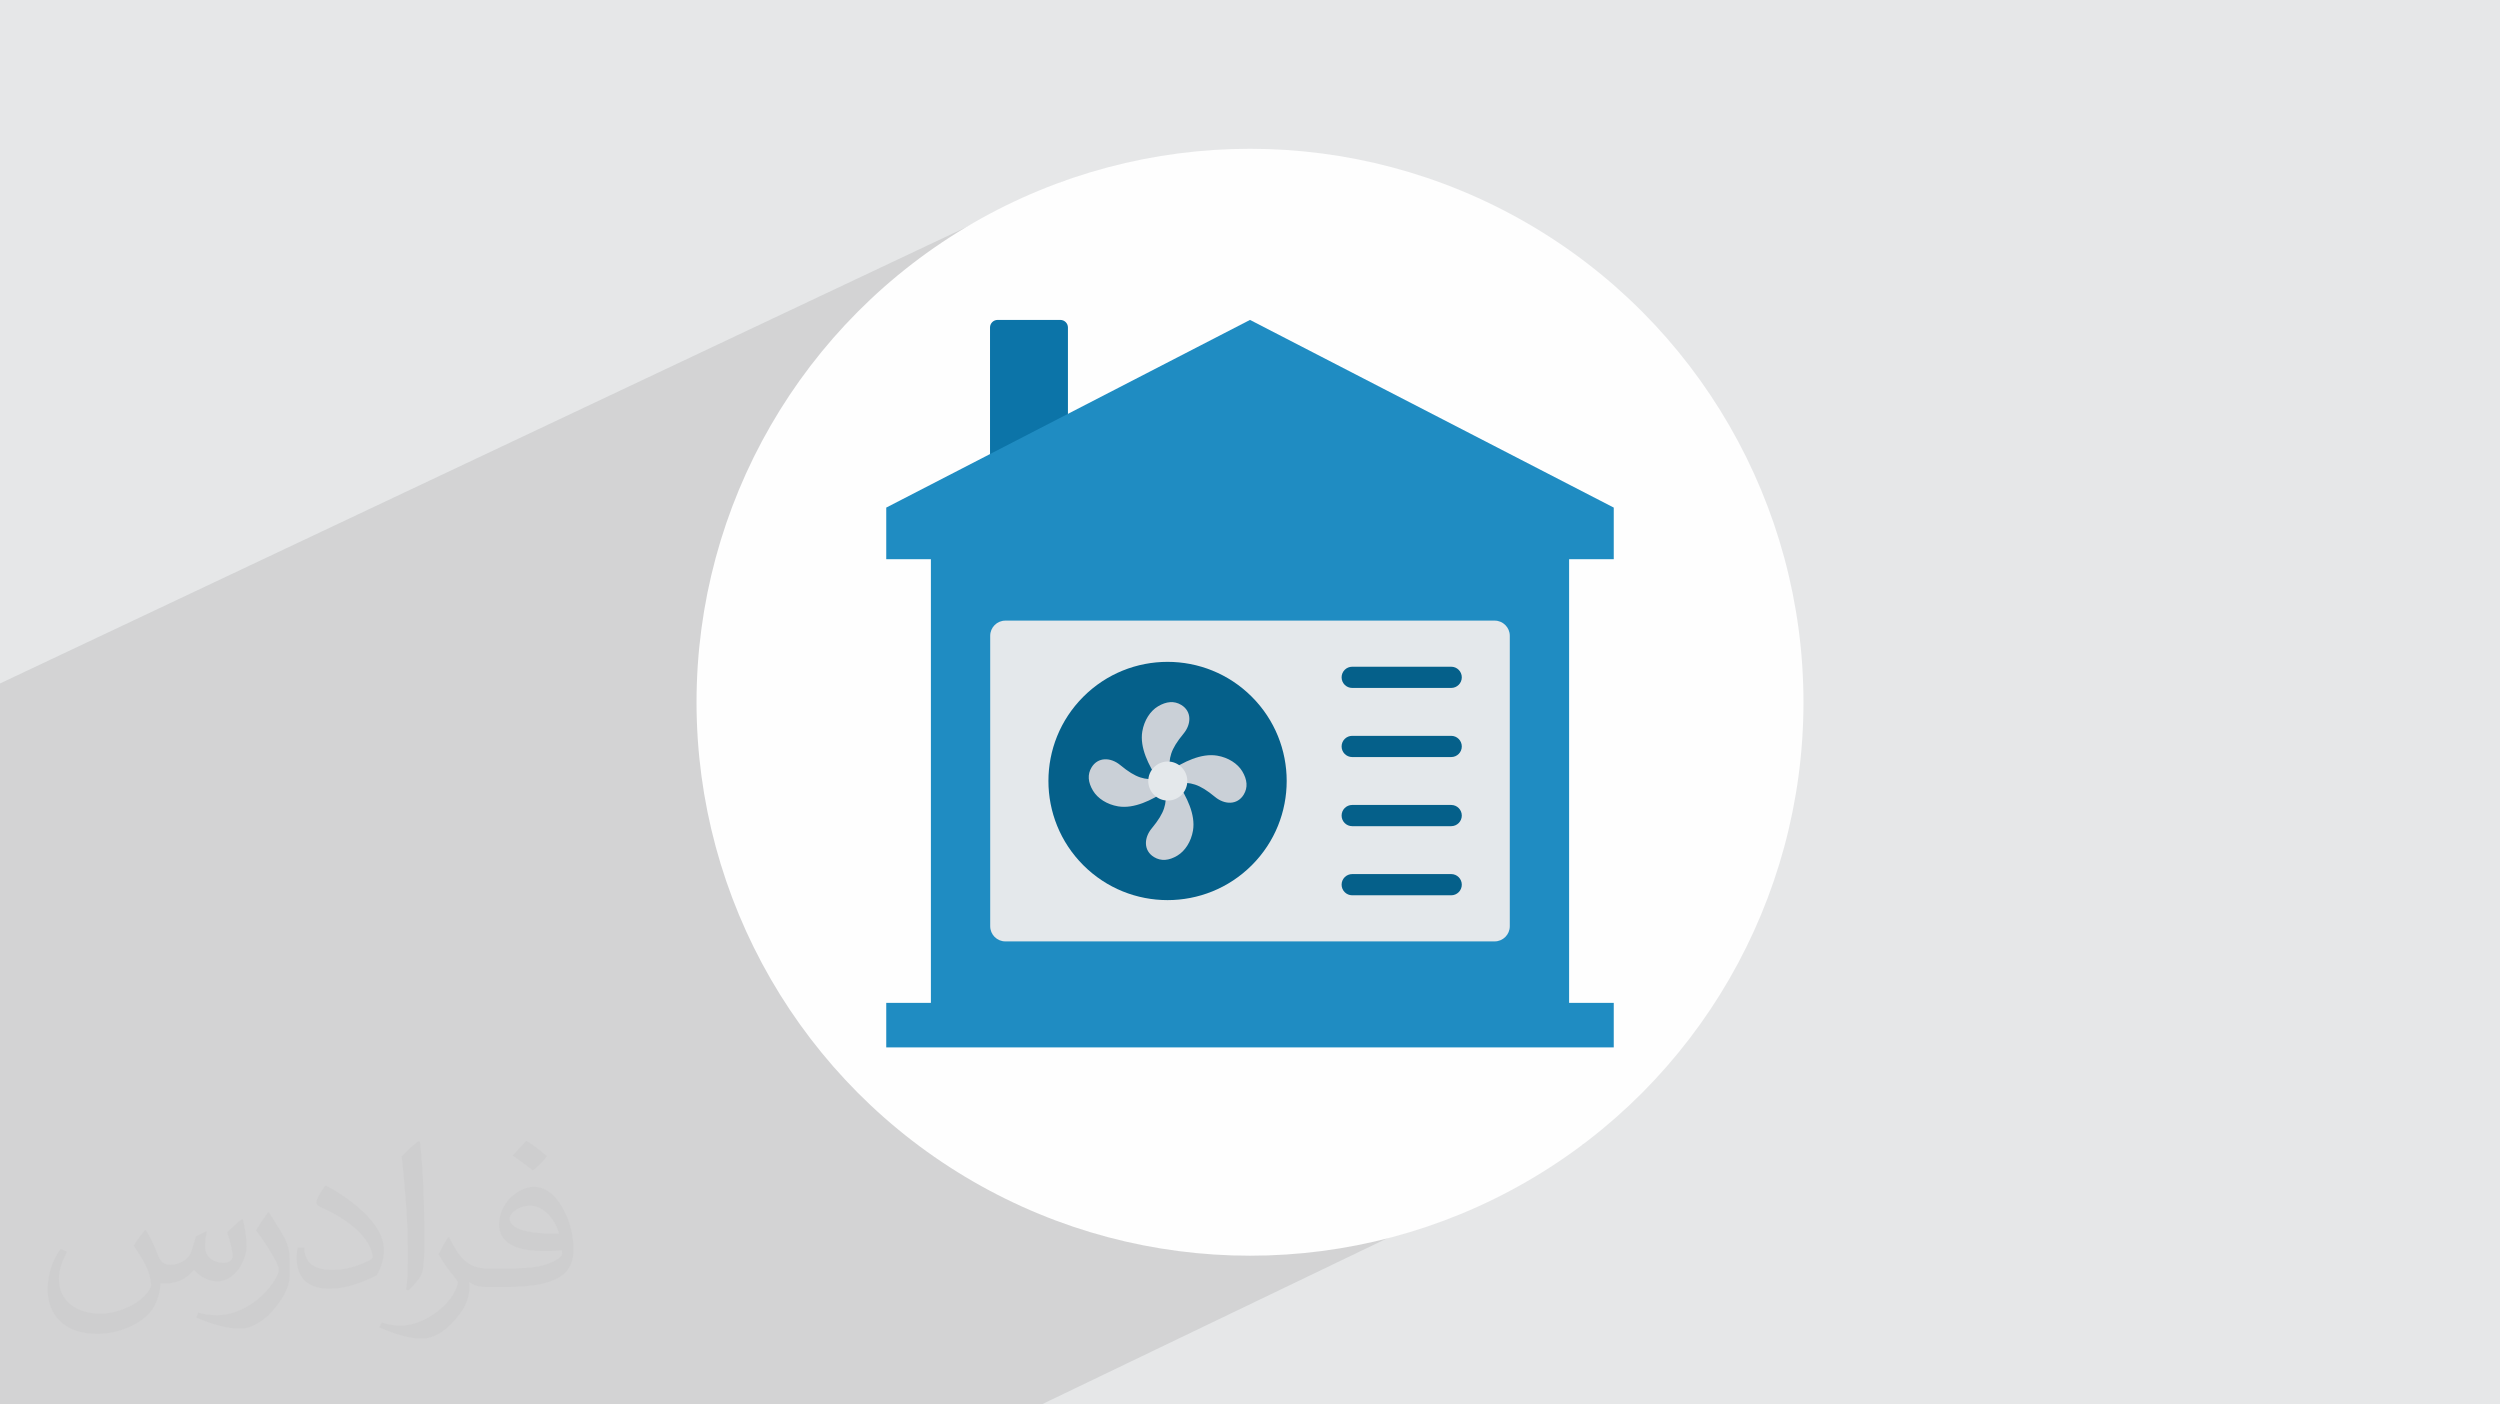
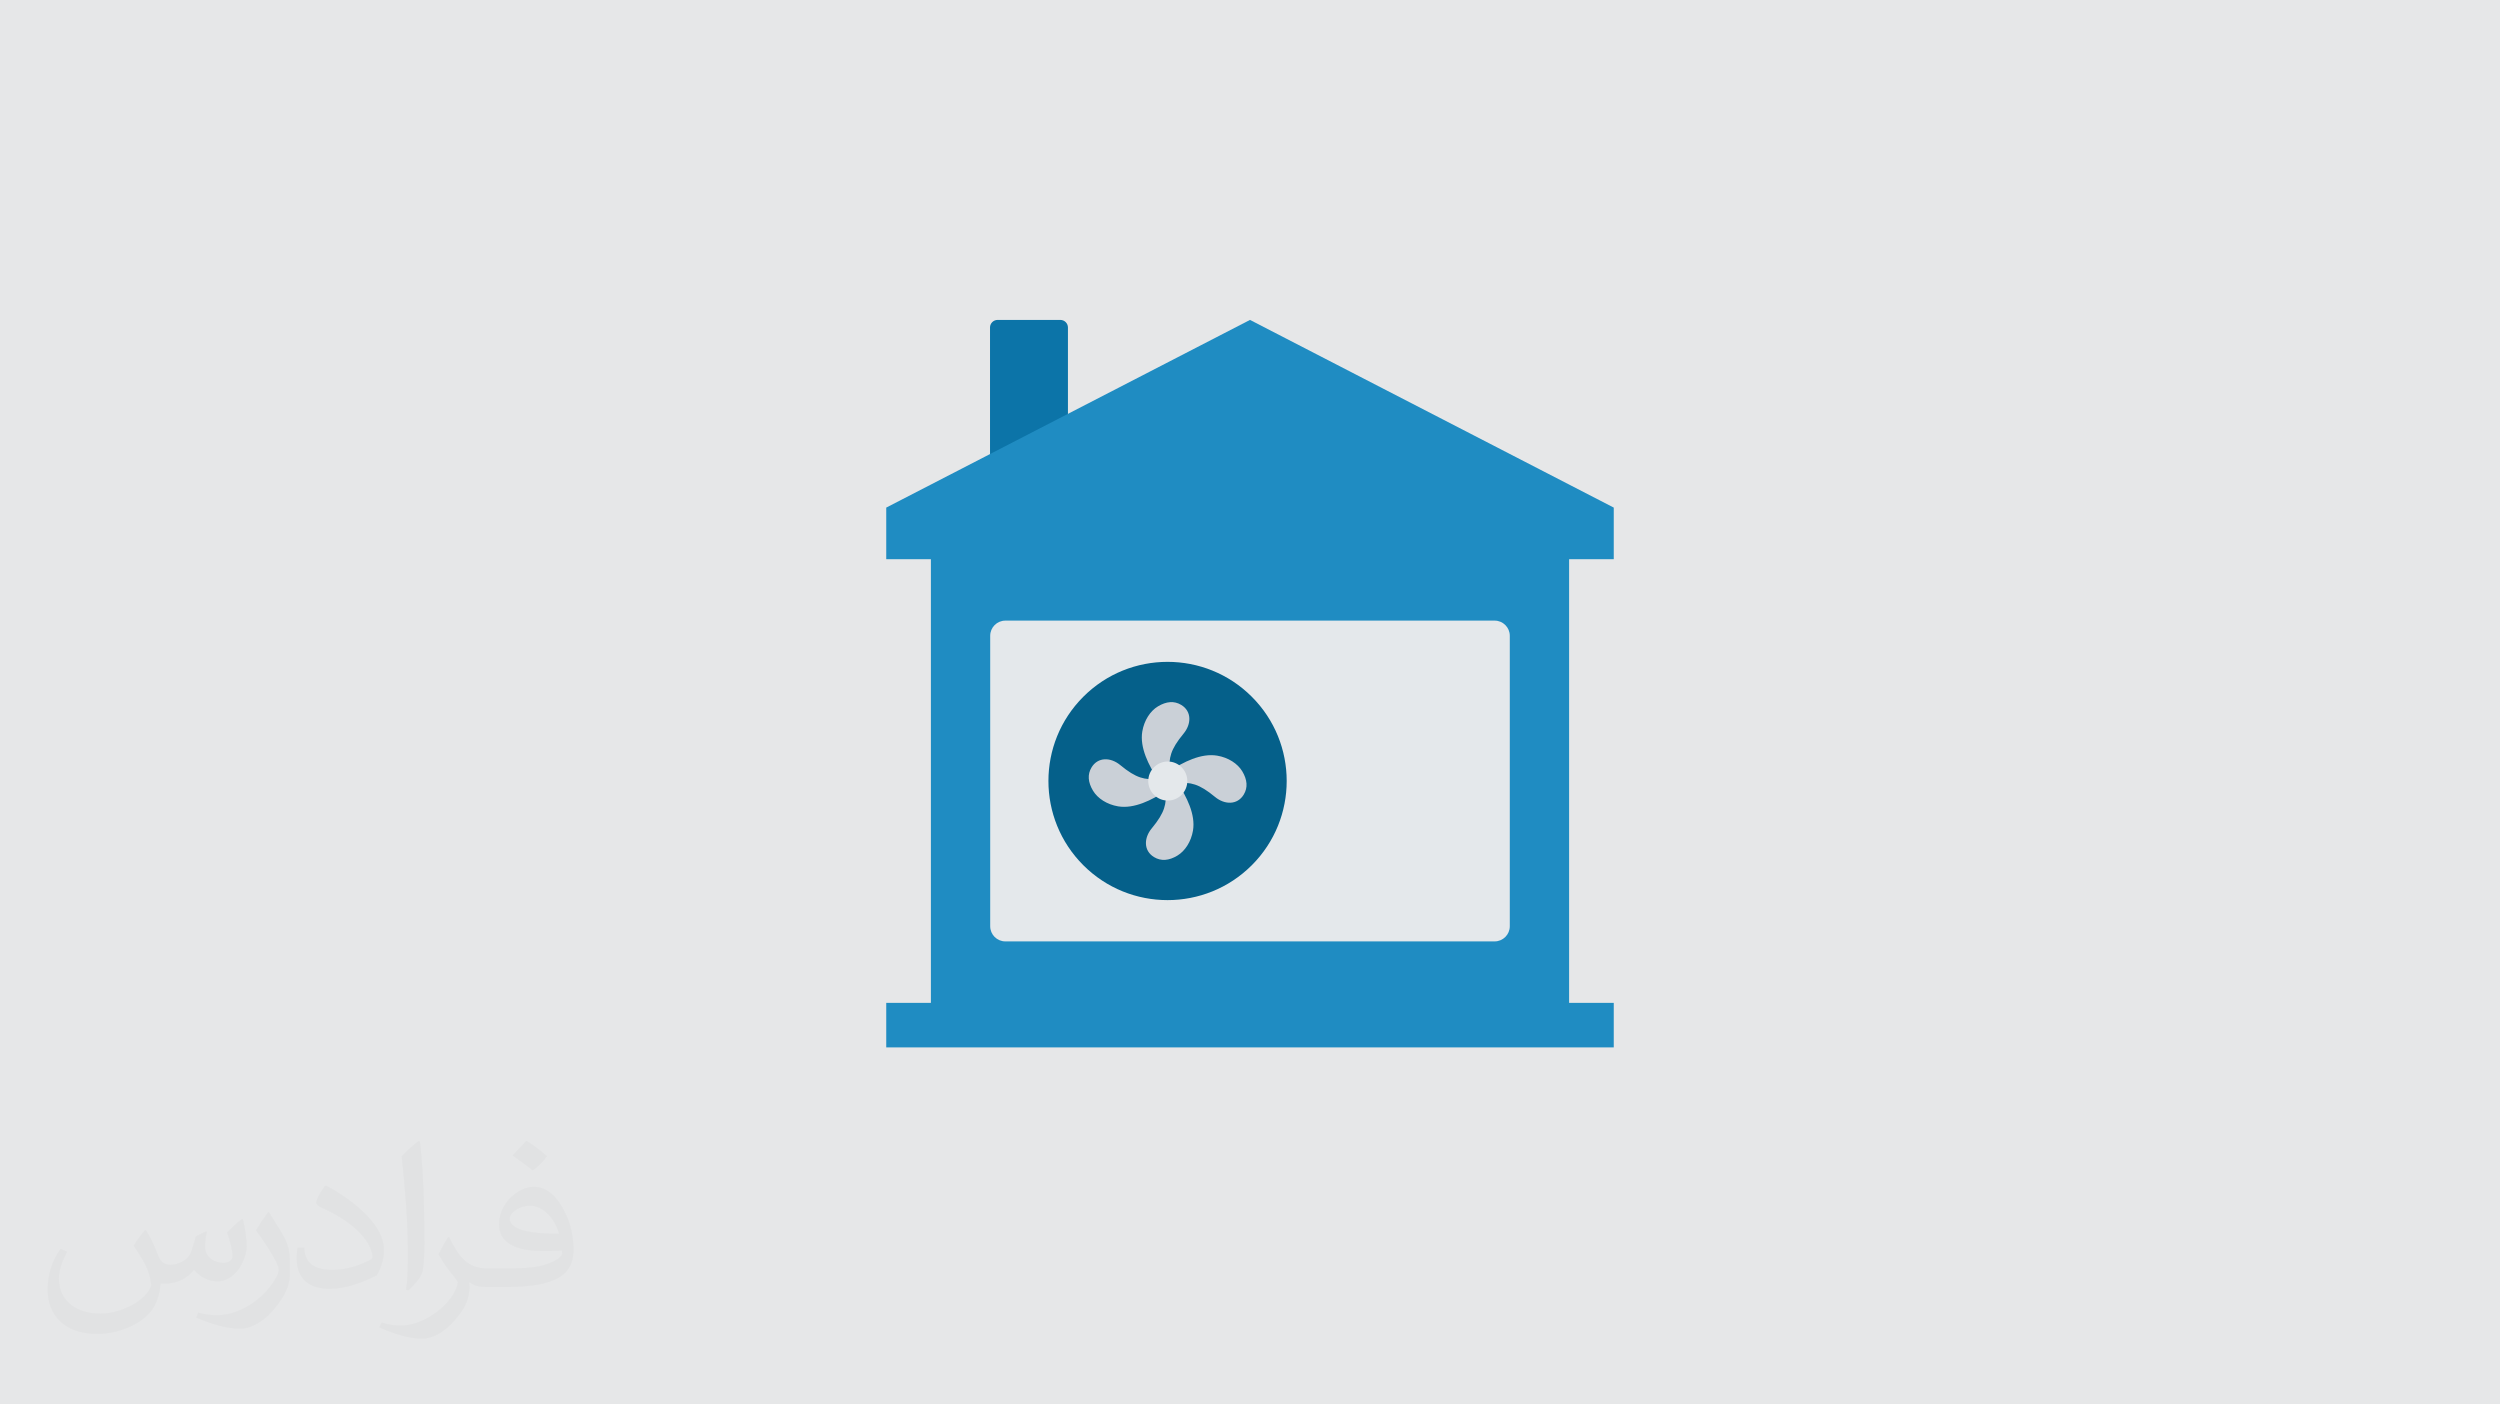
<svg xmlns="http://www.w3.org/2000/svg" xml:space="preserve" width="94.192mm" height="52.917mm" version="1.0" style="shape-rendering:geometricPrecision; text-rendering:geometricPrecision; image-rendering:optimizeQuality; fill-rule:evenodd; clip-rule:evenodd" viewBox="0 0 9404.92 5283.66">
  <defs>
    <style type="text/css">
   
    .fil3 {fill:#FEFEFE}
    .fil7 {fill:#05608A}
    .fil4 {fill:#0C74A8}
    .fil5 {fill:#1F8CC2}
    .fil8 {fill:#CAD0D7}
    .fil6 {fill:#E4E8EB}
    .fil2 {fill:#373435;fill-opacity:0.031}
    .fil1 {fill:#2B2A29;fill-opacity:0.102}
    .fil0 {fill:#E6E7E8}
   
  </style>
  </defs>
  <g id="Layer_x0020_1">
    <polygon class="fil0" points="-0,0 9404.92,0 9404.92,5283.66 -0,5283.66 " />
-     <polygon class="fil1" points="5558.94,3570.18 5957.14,4303.57 3917.97,5283.66 -0,5283.66 -0,2571.17 4007.12,678.67 " />
    <path class="fil2" d="M548.54 4627.69c17.95,27.21 29.6,53.36 40.96,82.43 8.45,16.91 12.93,48.09 52.57,48.09 11.61,0 28.28,-3.42 43.06,-11.61 16.63,-8.73 29.32,-21.94 35.94,-42l15.85 -53.36 38.57 -19.02 2.64 2.64c-5.27,20.09 -6.59,39.36 -6.59,54.43 0,44.63 38.57,61.56 69.22,61.56 17.95,0 34.09,-8.73 34.09,-25.11 0,-21.13 -8.98,-57.06 -20.62,-89.29 17.95,-17.95 35.94,-35.94 56.53,-50.47l3.17 1.6c8.98,38.04 14,75.56 14,100.66 0,24.57 -10.83,51.79 -19.81,69.49 -18.49,34.87 -51.25,62.62 -90.87,62.62 -30.1,0 -63.65,-15.07 -86.66,-43.06l-1.32 0c-21.66,26.96 -55.22,51.25 -108.86,51.25l-16.63 0c-2.64,35.41 -10.29,60.49 -21.94,82.95 -31.95,62.34 -126.81,106.47 -216.1,106.47 -124.17,0 -186.51,-71.59 -186.51,-166.96 0,-58.91 19.27,-113.6 48.88,-152.42l24.29 10.04c-18.49,35.41 -30.91,68.68 -30.91,101.45 0,89.29 72.66,131.83 156.4,131.83 77.68,0 173.83,-49.41 191.28,-106.72 -6.59,-62.62 -30.1,-91.93 -66.04,-148.99 10.83,-19.02 24.83,-38.04 42.28,-58.38l3.17 0 0 0 0 0 -0.02 -0.09zm1432.13 -336.04c26.15,16.39 51.79,35.66 76.87,57.85 -14,19.81 -31.45,37.79 -53.11,53.64 -25.11,-20.34 -50.19,-37.79 -75.84,-56.27 17.42,-19.55 34.62,-38.29 52.04,-55.22l0 0 0 0 0 0 0 0 0 0 0.03 0zm13.47 244.11c-42.28,0 -76.87,27.75 -76.87,48.34 0,44.13 84.53,57.85 185.72,57.31 -12.68,-51.79 -57.06,-105.68 -108.86,-105.68l0.01 0.03zm-94.86 236.19c54.96,0 103.04,-1.6 139.74,-10.83 40.96,-10.29 75.56,-30.91 75.56,-45.17 0,-3.7 0,-8.19 -1.32,-11.89 -22.98,2.11 -49.41,2.11 -72.38,2.11 -74.49,0 -131.55,-16.91 -154.02,-58.66 -5.55,-11.61 -9.51,-24.57 -9.51,-39.36 0,-40.43 17.42,-79.79 48.09,-107 25.61,-22.45 53.89,-36.44 82.67,-36.44 52.04,0 93.51,41.75 122.57,107.54 15.85,35.94 26.68,77.4 26.68,129.72 0,34.87 -9.51,64.19 -31.17,85.85 -40.43,39.11 -114.92,53.89 -229.04,53.89l-51.79 0 0 0 -13.47 0c-28.28,0 -48.62,-5.02 -64.72,-17.42l-2.64 0c0.79,6.59 1.32,12.93 1.32,19.02 0,25.61 -8.45,58.38 -25.61,84.53 -50.72,75.3 -105.68,108.04 -153.24,108.04 -48.09,0 -107,-18.49 -160.11,-42.54l9.51 -18.49c17.17,7.13 40.96,11.89 73.7,11.89 85.85,0 198.66,-82.43 212.66,-163 -3.17,-6.59 -8.98,-15.32 -17.17,-24.57 -25.11,-29.85 -40.96,-54.68 -55.75,-80.83 12.68,-25.11 24.29,-45.17 35.13,-63.4l4.49 -0.53c36.72,74.77 69.99,117.55 144.23,117.55l11.61 0 0 0 53.89 0 0 0 0 0 0 0 0 0 0 0 0.09 0.01zm-371.98 79c6.34,-34.34 6.87,-72.91 6.87,-108.86l0 -53.36c0,-99.6 -12.68,-244.36 -22.98,-338.68 17.95,-19.27 43.06,-42 62.87,-57.31l5.81 1.6c13.47,118.62 16.63,256 16.63,383.06 0,33.3 -1.32,65.79 -4.49,89.55 -1.85,30.1 -19.27,52.83 -56.53,87.7l-8.19 -3.7zm-382.8 -157.19c1.85,46.77 24.83,83.49 105.15,83.49 49.93,0 92.19,-12.93 138.96,-35.13 8.45,-3.7 12.93,-8.73 12.93,-12.93 0,-29.32 -22.45,-68.15 -60.23,-103.55 -36.72,-33.3 -85.34,-62.62 -130.76,-82.18 -15.6,-6.59 -20.62,-13.47 -20.62,-20.09 0,-13.47 17.95,-41.75 32.77,-62.09l5.02 -0.53c52.04,27.21 110.17,67.64 153.24,112.53 39.11,41.47 63.4,83.49 63.4,129.19 0,33.81 -10.29,65.51 -26.96,95.11 -57.06,28.79 -117.83,50.72 -178.06,50.72 -73.17,0 -123.1,-34.34 -123.1,-114.92 0,-8.73 0,-22.19 3.17,-39.64l25.11 0 0 0 0 0 0 0 0 0 0 0 -0.02 0zm-132.37 -132.9l45.45 73.45c16.63,27.21 32.23,56.81 32.23,103.55l0 59.7c0,48.34 -30.91,100.13 -80.83,151.38 -39.11,34.62 -73.7,49.41 -105.68,49.41 -47.55,0 -101.98,-14.79 -164.85,-41.75l7.13 -18.49c19.81,5.27 42.79,9.77 71.06,9.77 90.36,-0.53 182.8,-66.57 225.08,-147.15 5.02,-9.26 6.87,-17.95 6.87,-24.04 0,-9.26 -5.02,-19.55 -8.98,-28.79 -22.98,-43.31 -48.62,-82.95 -76.87,-119.68 14.79,-23.25 29.6,-45.7 45.7,-67.9l3.7 0.53 0 0 0 0 0 0 0 0 0 0 -0.02 0.01z" />
-     <circle class="fil3" cx="4702.46" cy="2641.83" r="2082.1" />
    <path class="fil4" d="M3752.93 1203.51l236.1 0c15.71,0 28.52,12.81 28.52,28.51l0 597.78 -293.14 0 0 -597.78c0,-15.7 12.81,-28.51 28.52,-28.51l0 0z" />
    <polygon class="fil5" points="5902.92,2103.57 5902.92,3772.65 6070.89,3772.65 6070.89,3940.36 3334.03,3940.36 3334.03,3772.65 3501.99,3772.65 3501.99,2103.57 3334.03,2103.57 3334.03,1909.54 4702.46,1203.51 6070.89,1909.54 6070.89,2103.57 " />
    <path class="fil6" d="M3782.13 2334.71l1840.65 0c31.4,0 57.01,25.61 57.01,57.01l0 1092.78c0,31.4 -25.61,57.01 -57.01,57.01l-1840.65 0.01c-31.4,0 -57.01,-25.62 -57.01,-57.02l0 -1092.77c0,-31.41 25.62,-57.02 57.01,-57.02l0 0z" />
    <circle class="fil7" transform="matrix(0.153 -0.153 0.153 0.153 4392.32 2938.04)" r="2071.3" />
-     <path class="fil7" d="M5086.98 2588c-22.05,0 -39.91,-17.86 -39.91,-39.91 0,-22.05 17.86,-39.91 39.91,-39.91l372.35 0c22.05,0 39.91,17.86 39.91,39.91 0,22.05 -17.86,39.91 -39.91,39.91l-372.35 0zm0 260.02c-22.05,0 -39.91,-17.87 -39.91,-39.92 0,-22.04 17.86,-39.91 39.91,-39.91l372.35 0c22.05,0 39.91,17.87 39.91,39.92 0,22.04 -17.86,39.91 -39.91,39.91l-372.35 0zm0 260.02c-22.05,0 -39.91,-17.87 -39.91,-39.92 0,-22.04 17.86,-39.91 39.91,-39.91l372.35 0c22.05,0 39.91,17.87 39.91,39.91 0,22.05 -17.86,39.92 -39.91,39.92l-372.35 0zm0 260.01c-22.05,0 -39.91,-17.86 -39.91,-39.91 0,-22.05 17.86,-39.91 39.91,-39.91l372.35 0c22.05,0 39.91,17.86 39.91,39.91 0,22.05 -17.86,39.91 -39.91,39.91l-372.35 0z" />
    <path class="fil8" d="M4430.6 2946.12c33.01,50.64 67.67,117.58 57.4,178.41 -7.04,41.67 -29.74,76.9 -58.95,94.37 -31.53,18.86 -61.04,21.56 -87.64,5.41 -39.75,-24.13 -38.43,-72.03 -8.66,-107.96 50.18,-60.54 56.04,-92.98 51.87,-140.28 -50.64,33.01 -117.58,67.67 -178.41,57.4 -41.67,-7.04 -76.89,-29.74 -94.37,-58.94 -18.86,-31.54 -21.56,-61.05 -5.41,-87.65 24.13,-39.75 72.03,-38.43 107.96,-8.66 60.54,50.17 92.98,56.04 140.28,51.87 -33.01,-50.64 -67.67,-117.58 -57.4,-178.41 7.04,-41.67 29.74,-76.89 58.95,-94.37 31.54,-18.86 61.04,-21.56 87.64,-5.41 39.75,24.13 38.43,72.03 8.66,107.96 -50.17,60.54 -56.03,92.98 -51.86,140.28 50.64,-33.01 117.58,-67.67 178.41,-57.4 41.67,7.04 76.89,29.74 94.36,58.95 18.86,31.54 21.57,61.04 5.41,87.64 -24.12,39.75 -72.03,38.44 -107.95,8.66 -60.55,-50.17 -92.99,-56.04 -140.29,-51.87l0 0z" />
    <path class="fil6" d="M4393.18 3011.72c40.47,0 73.46,-33 73.46,-73.46 0,-40.47 -33,-73.47 -73.46,-73.47 -40.46,0 -73.46,33 -73.46,73.47 0,40.46 33,73.46 73.46,73.46z" />
  </g>
</svg>